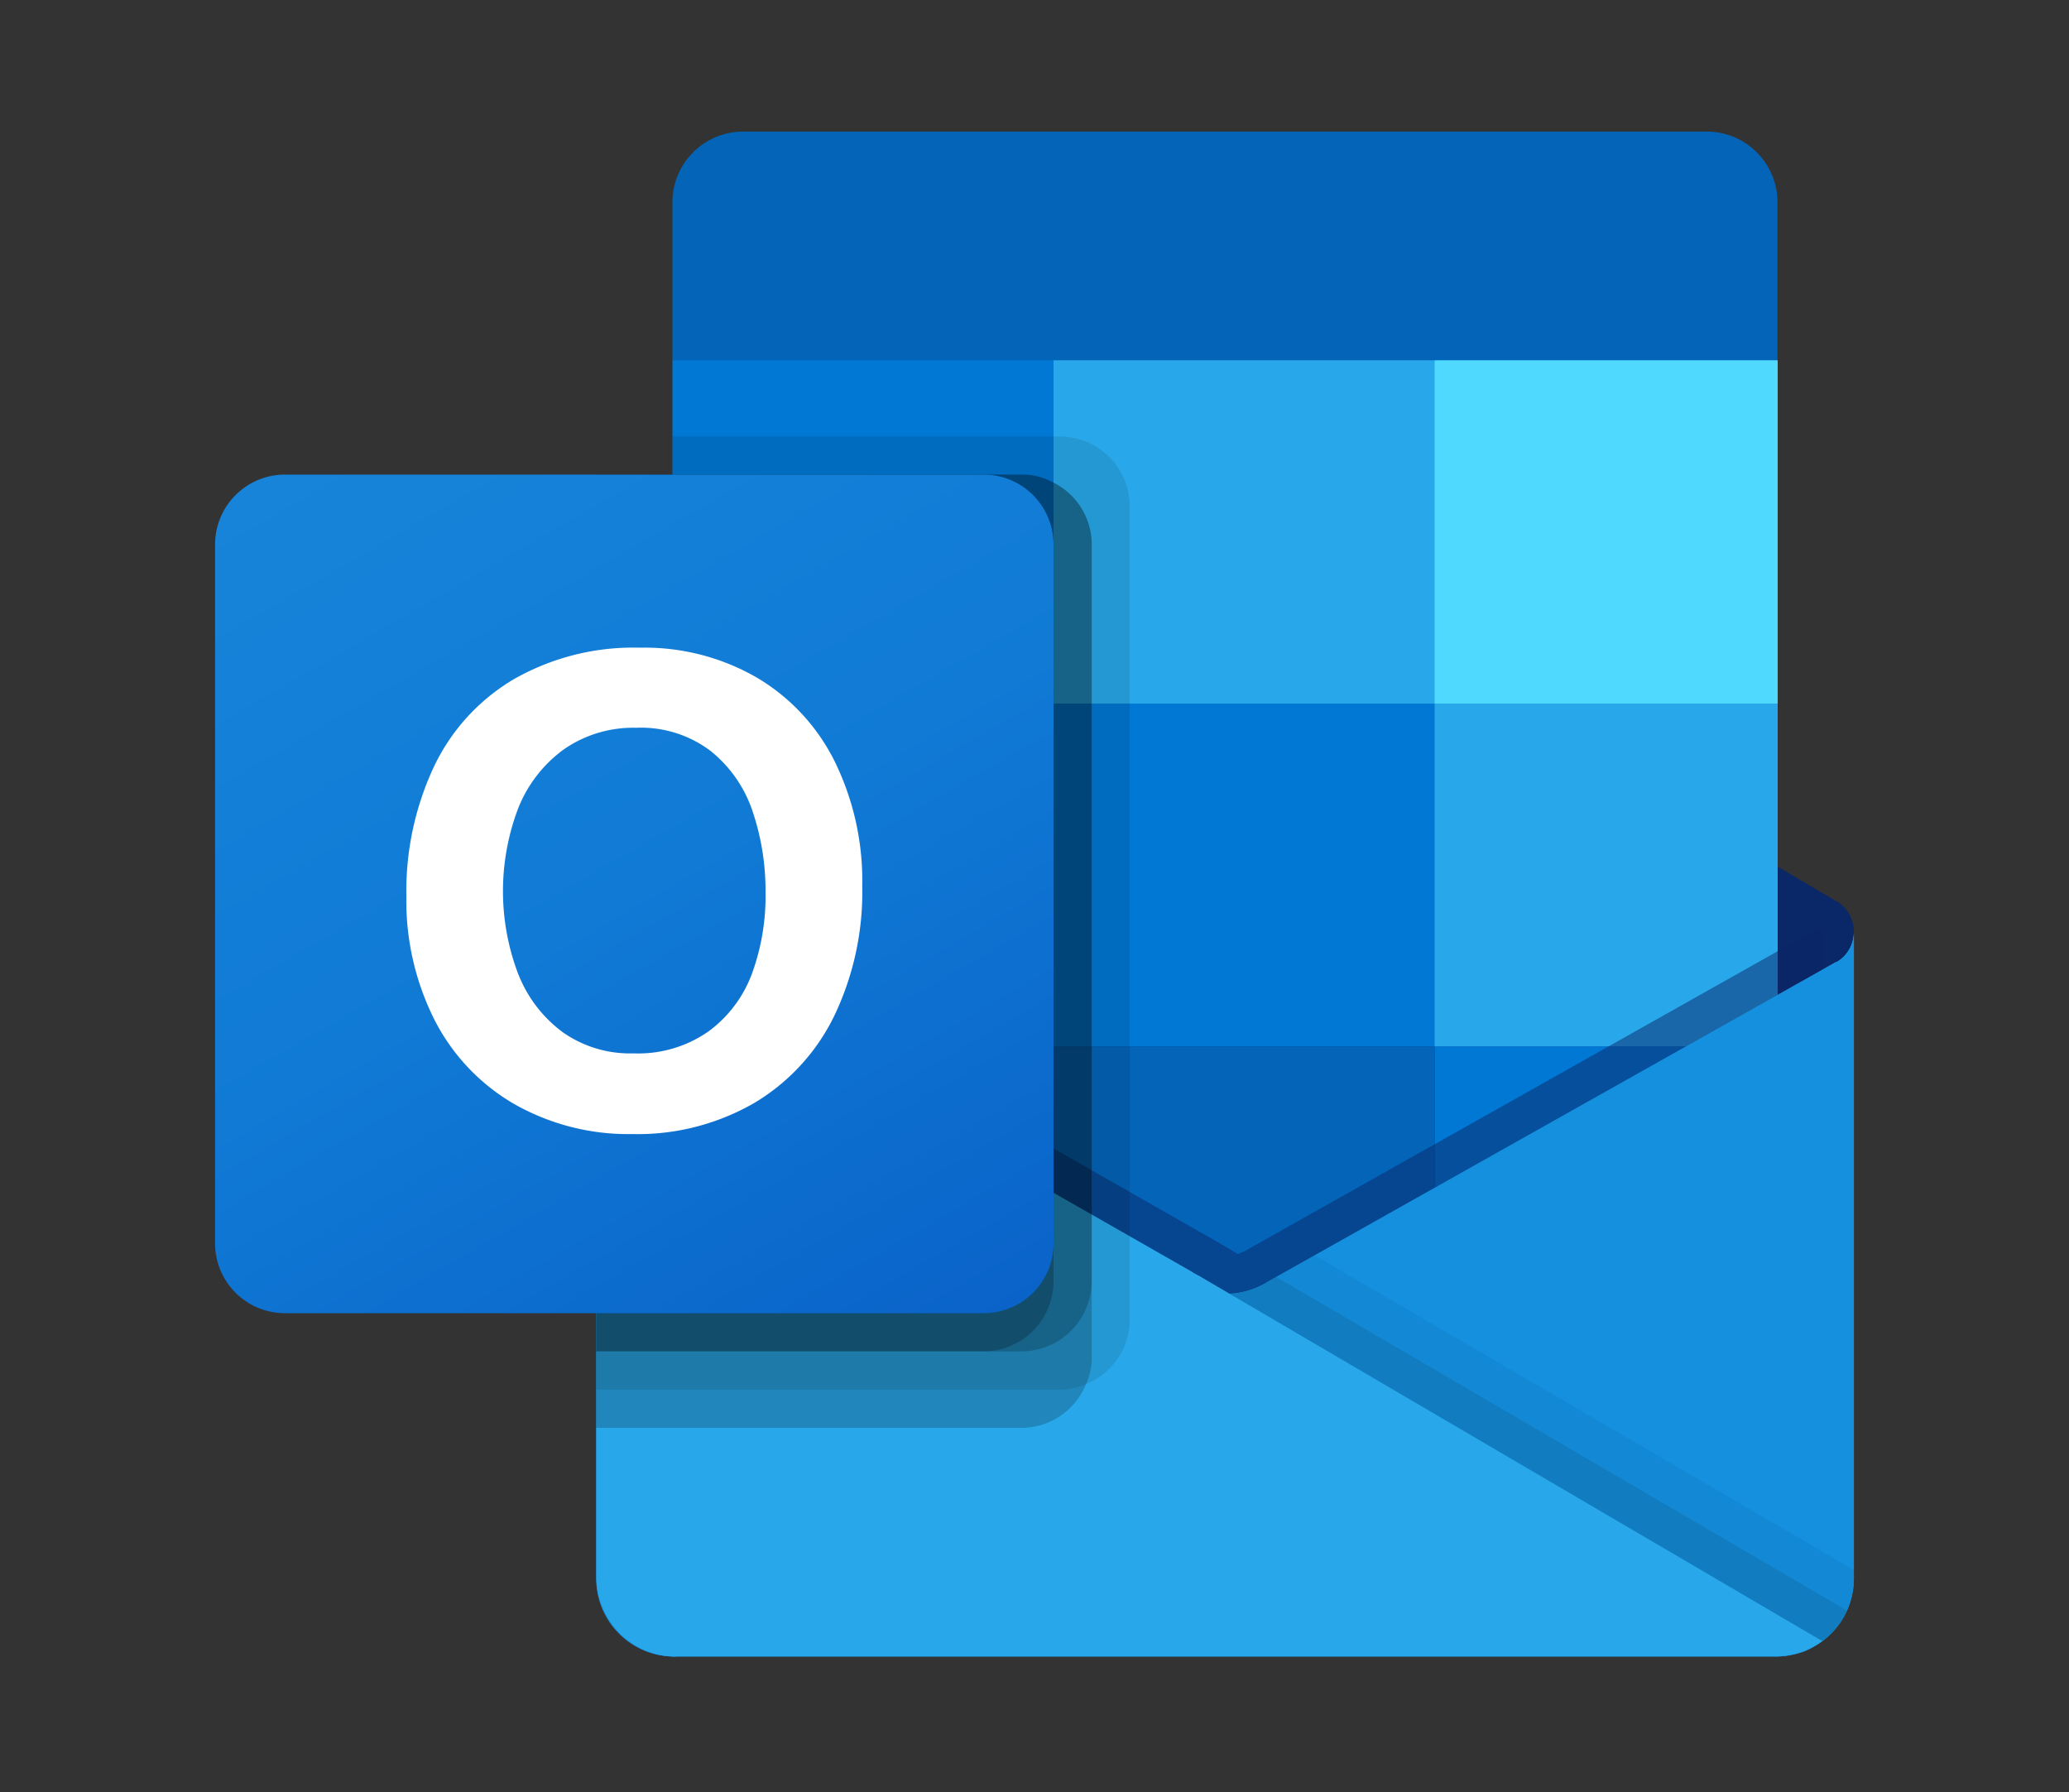
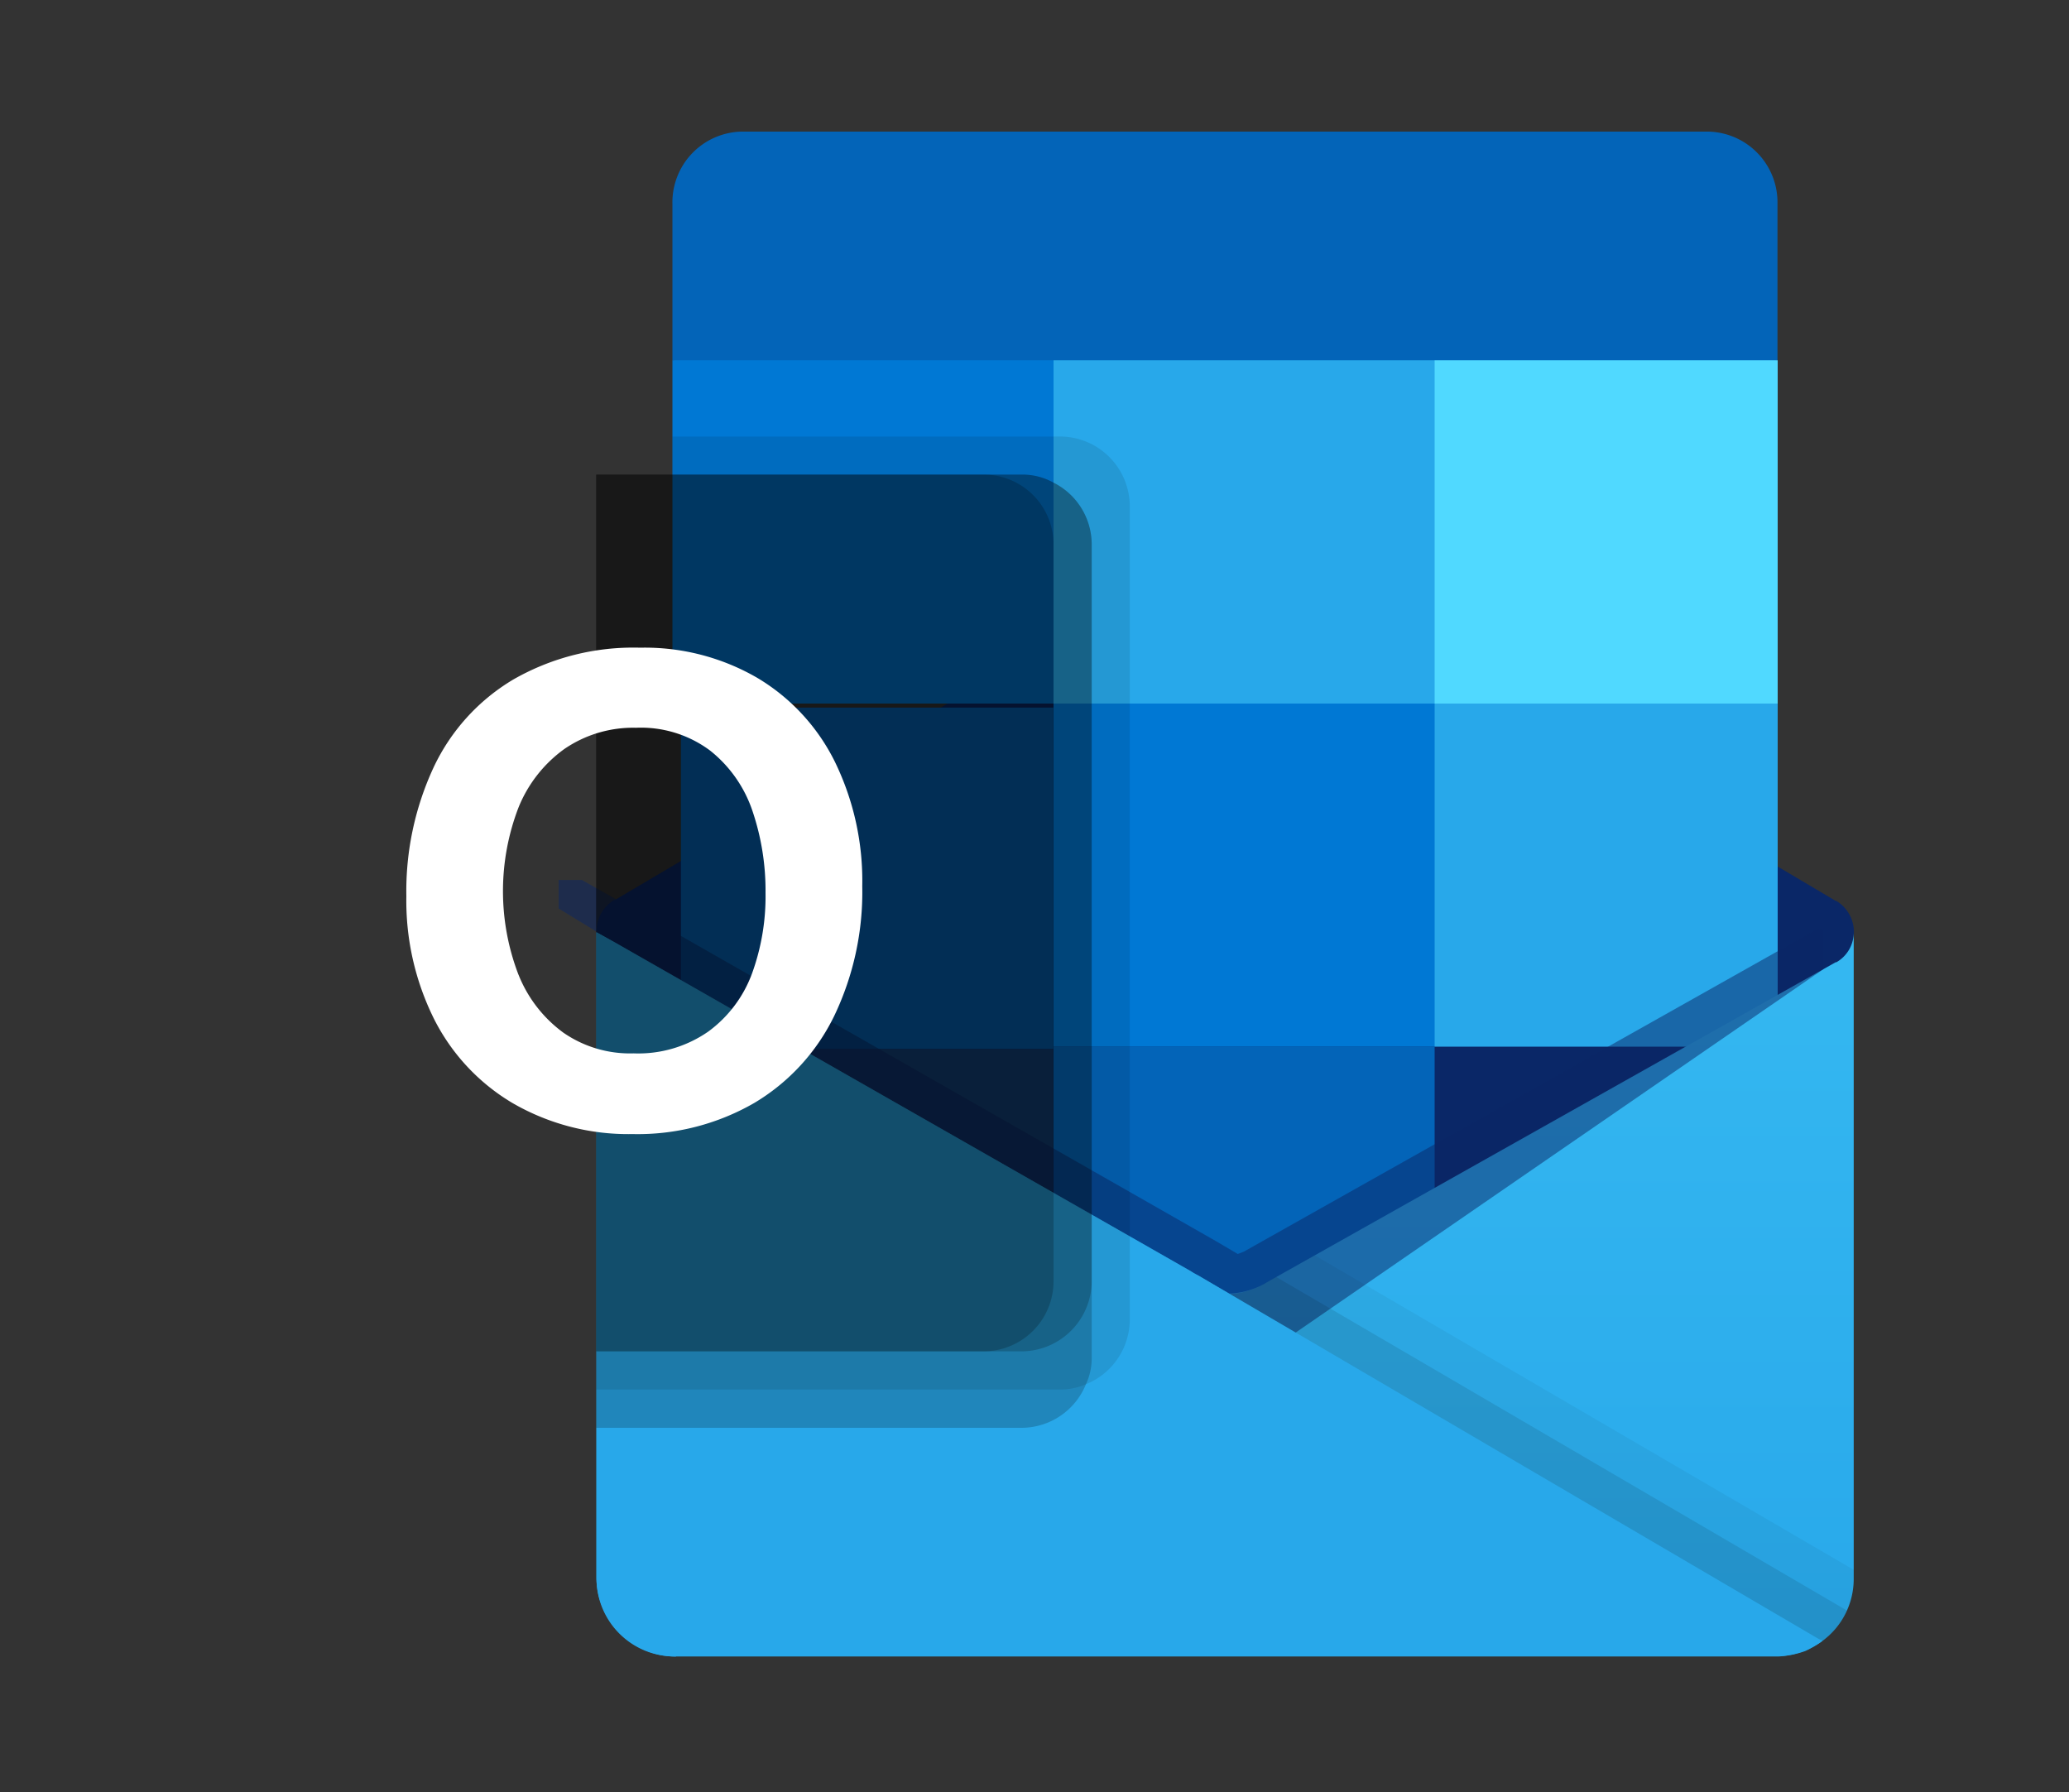
<svg xmlns="http://www.w3.org/2000/svg" viewBox="0 0 200 173.2">
  <rect x="0" y="0" width="200" height="173.2" fill="#333333" stroke="none" />
  <defs>
    <linearGradient id="a" x1="118.42" y1="-1019.97" x2="118.42" y2="-949.98" gradientTransform="translate(0 1110.06)" gradientUnits="userSpaceOnUse">
      <stop offset="0" stop-color="#35b8f1" />
      <stop offset="1" stop-color="#28a8ea" />
    </linearGradient>
    <linearGradient id="b" x1="34.87" y1="-1069.46" x2="87.76" y2="-977.86" gradientTransform="translate(0 1110.06)" gradientUnits="userSpaceOnUse">
      <stop offset="0" stop-color="#1784d9" />
      <stop offset="0.5" stop-color="#107ad5" />
      <stop offset="1" stop-color="#0a63c9" />
    </linearGradient>
  </defs>
  <title>Zeichenfläche 1</title>
  <path d="M179.21,90.08a3.53,3.53,0,0,0-1.69-3h0l-.06,0-54.9-32.5c-.23-.16-.48-.3-.73-.44a7.4,7.4,0,0,0-6.76,0c-.25.14-.5.28-.74.44L59.42,87l-.07,0a3.57,3.57,0,0,0,.09,6.13l54.89,32.49a8,8,0,0,0,.74.44,7.34,7.34,0,0,0,6.76,0,7.85,7.85,0,0,0,.73-.44l54.9-32.49A3.55,3.55,0,0,0,179.21,90.08Z" style="fill:#0a2767" />
  <path d="M65.82,68.39h36v33h-36Zm106-33.57V19.72a6.84,6.84,0,0,0-6.68-7H71.68a6.84,6.84,0,0,0-6.68,7v15.1l55.26,14.74Z" style="fill:#0364b8" />
  <path d="M65,34.82h36.84V68H65Z" style="fill:#0078d4" />
  <path d="M138.68,34.82H101.84V68l36.84,33.16h33.16V68Z" style="fill:#28a8ea" />
  <path d="M101.84,68h36.84v33.16H101.84Z" style="fill:#0078d4" />
  <path d="M101.84,101.14h36.84v33.15H101.84Z" style="fill:#0364b8" />
  <path d="M65.82,101.41h36v30h-36Z" style="fill:#14447d" />
-   <path d="M138.68,101.14h33.16v33.15H138.68Z" style="fill:#0078d4" />
  <path d="M177.52,93l-.07,0-54.89,30.88a6.65,6.65,0,0,1-.74.41,7.66,7.66,0,0,1-3,.74l-3-1.76a5.41,5.41,0,0,1-.74-.42L59.48,91.1h0l-1.82-1v62.5a7.55,7.55,0,0,0,7.6,7.5h106.5l.18,0a9.12,9.12,0,0,0,2.58-.53,9.29,9.29,0,0,0,1-.54c.24-.14.67-.45.67-.45a7.44,7.44,0,0,0,3-5.95V90.08A3.32,3.32,0,0,1,177.52,93Z" style="fill:url(#a)" />
  <path d="M176.26,89.84v3.83l-57.4,39.52L59.44,91.13a0,0,0,0,0,0,0h0L54,87.81V85.05l2.25,0L61,87.74l.11,0,.4.26,56,31.94,2.14,1.26.59-.23,55.45-31.2Z" style="fill:#0a2767;opacity:0.5;isolation:isolate" />
-   <path d="M177.52,93l-.07,0-54.89,30.87a6.65,6.65,0,0,1-.74.41,7.65,7.65,0,0,1-6.76,0,7.53,7.53,0,0,1-.73-.41L59.43,93l-.06,0a3.33,3.33,0,0,1-1.74-2.89v62.5a7.55,7.55,0,0,0,7.6,7.5H171.61a7.55,7.55,0,0,0,7.6-7.5h0V90.08A3.32,3.32,0,0,1,177.52,93Z" style="fill:#1490df" />
  <path d="M123.36,123.42l-.82.47a7.68,7.68,0,0,1-.74.41,7.53,7.53,0,0,1-2.9.77l20.89,24.7,36.43,8.78a7.57,7.57,0,0,0,2.31-2.89Z" style="opacity:0.1;isolation:isolate" />
  <path d="M127.08,121.33l-4.54,2.56a7.68,7.68,0,0,1-.74.41,7.53,7.53,0,0,1-2.9.77l9.79,27,47.54,6.49a7.45,7.45,0,0,0,3-6v-.81Z" style="opacity:0.05;isolation:isolate" />
  <path d="M65.33,160.08H171.6a7.65,7.65,0,0,0,4.55-1.47l-60.31-35.33c-.25-.13-.5-.27-.73-.42L59.47,91.11h0l-1.82-1v62.29a7.71,7.71,0,0,0,7.7,7.71Z" style="fill:#28a8ea" />
  <path d="M109.21,48.94v78.59a6.77,6.77,0,0,1-4.24,6.26,6.32,6.32,0,0,1-2.5.51H57.63V45.87H65V42.19h37.47A6.76,6.76,0,0,1,109.21,48.94Z" style="opacity:0.1;isolation:isolate" />
  <path d="M105.53,52.63v78.58a5.91,5.91,0,0,1-.56,2.58A6.72,6.72,0,0,1,98.78,138H57.63V45.87H98.78a6.17,6.17,0,0,1,3.06.78A6.69,6.69,0,0,1,105.53,52.63Z" style="opacity:0.2;isolation:isolate" />
  <path d="M105.53,52.63v71.21a6.81,6.81,0,0,1-6.75,6.77H57.63V45.87H98.78a6.17,6.17,0,0,1,3.06.78A6.69,6.69,0,0,1,105.53,52.63Z" style="opacity:0.2;isolation:isolate" />
  <path d="M101.84,52.63v71.21a6.77,6.77,0,0,1-6.74,6.77H57.63V45.87H95.1a6.75,6.75,0,0,1,6.74,6.75Z" style="opacity:0.2;isolation:isolate" />
-   <path d="M27.54,45.87H95.09a6.76,6.76,0,0,1,6.75,6.76v67.54a6.75,6.75,0,0,1-6.75,6.75H27.54a6.75,6.75,0,0,1-6.75-6.75V52.63A6.76,6.76,0,0,1,27.54,45.87Z" style="fill:url(#b)" />
  <path d="M41.9,74.2a19.56,19.56,0,0,1,7.71-8.52A23.31,23.31,0,0,1,61.87,62.6a21.67,21.67,0,0,1,11.34,2.92,19.47,19.47,0,0,1,7.51,8.14,26.25,26.25,0,0,1,2.63,12,27.71,27.71,0,0,1-2.71,12.53,19.91,19.91,0,0,1-7.74,8.42,22.54,22.54,0,0,1-11.76,3,22.31,22.31,0,0,1-11.6-3,19.8,19.8,0,0,1-7.6-8.16,25.65,25.65,0,0,1-2.66-11.83A28.39,28.39,0,0,1,41.9,74.2Zm8.22,20a12.76,12.76,0,0,0,4.34,5.61,11.31,11.31,0,0,0,6.78,2,11.85,11.85,0,0,0,7.23-2.11,12.15,12.15,0,0,0,4.22-5.6A21.8,21.8,0,0,0,74,86.31a24,24,0,0,0-1.26-7.92,12.55,12.55,0,0,0-4.09-5.84,11.17,11.17,0,0,0-7.17-2.21,11.76,11.76,0,0,0-6.94,2.06,12.92,12.92,0,0,0-4.42,5.65,22.51,22.51,0,0,0,0,16.16Z" style="fill:#fff" />
  <path d="M138.68,34.82h33.16V68H138.68Z" style="fill:#50d9ff" />
</svg>